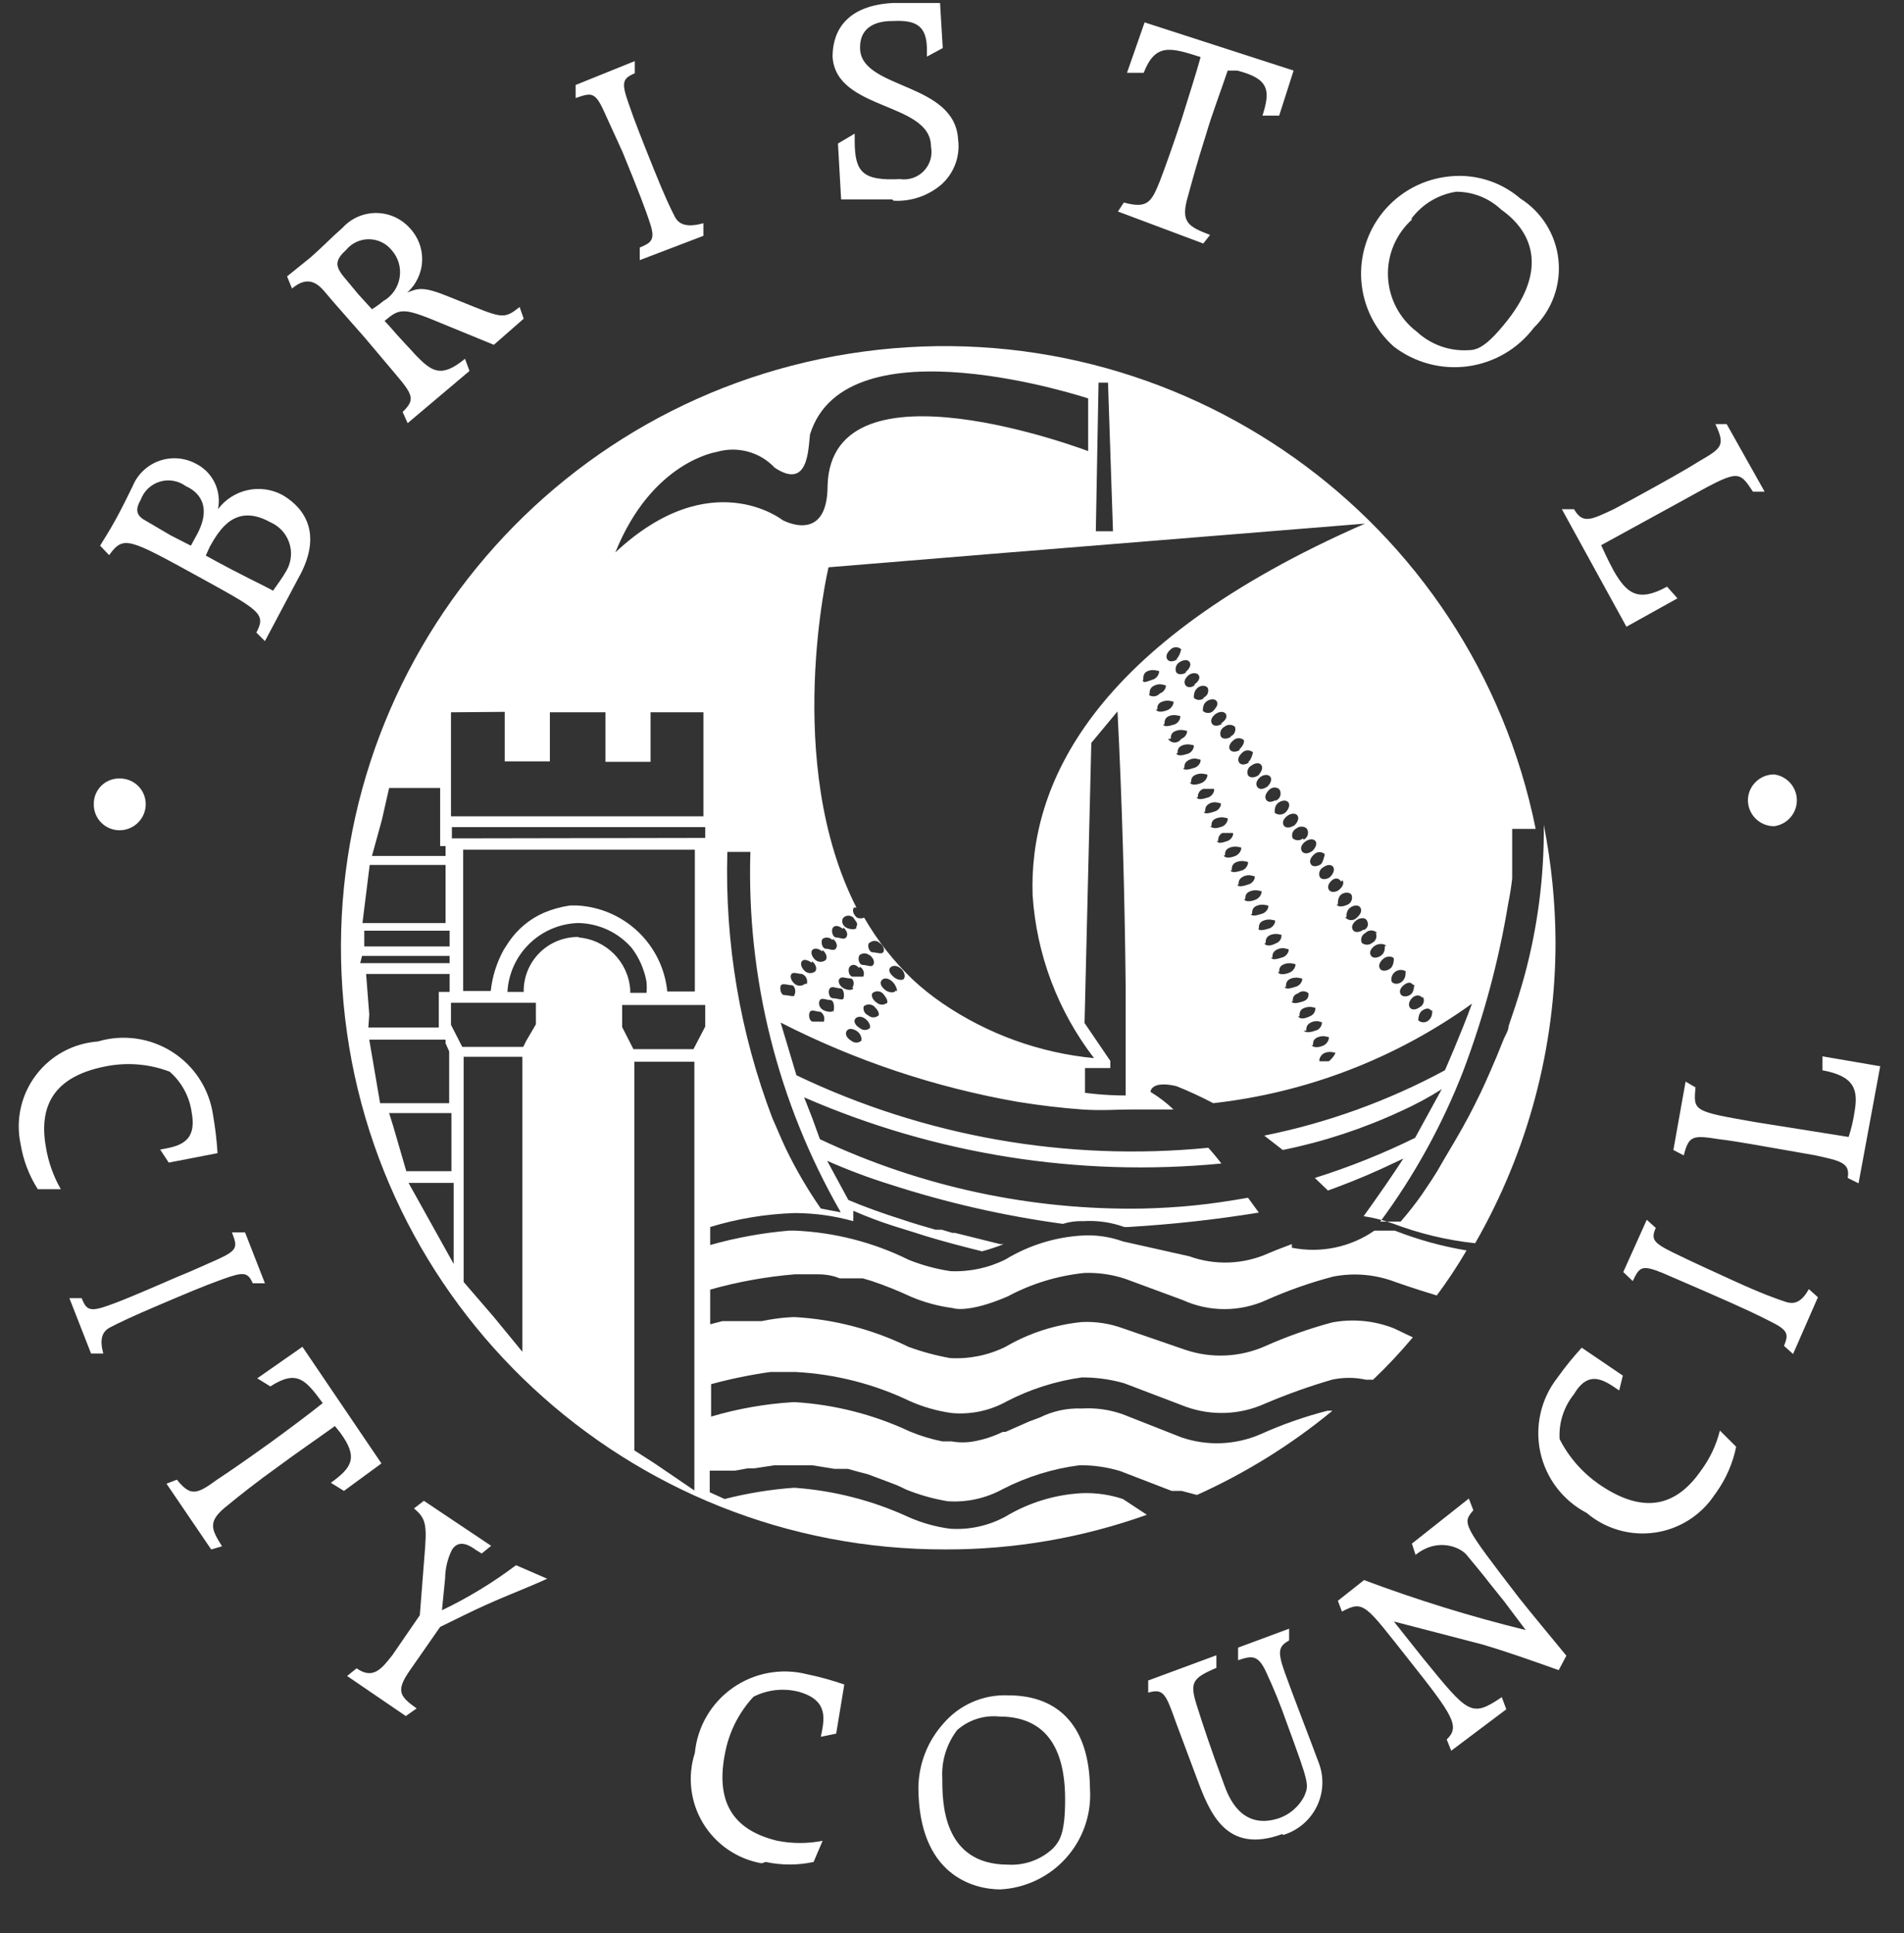
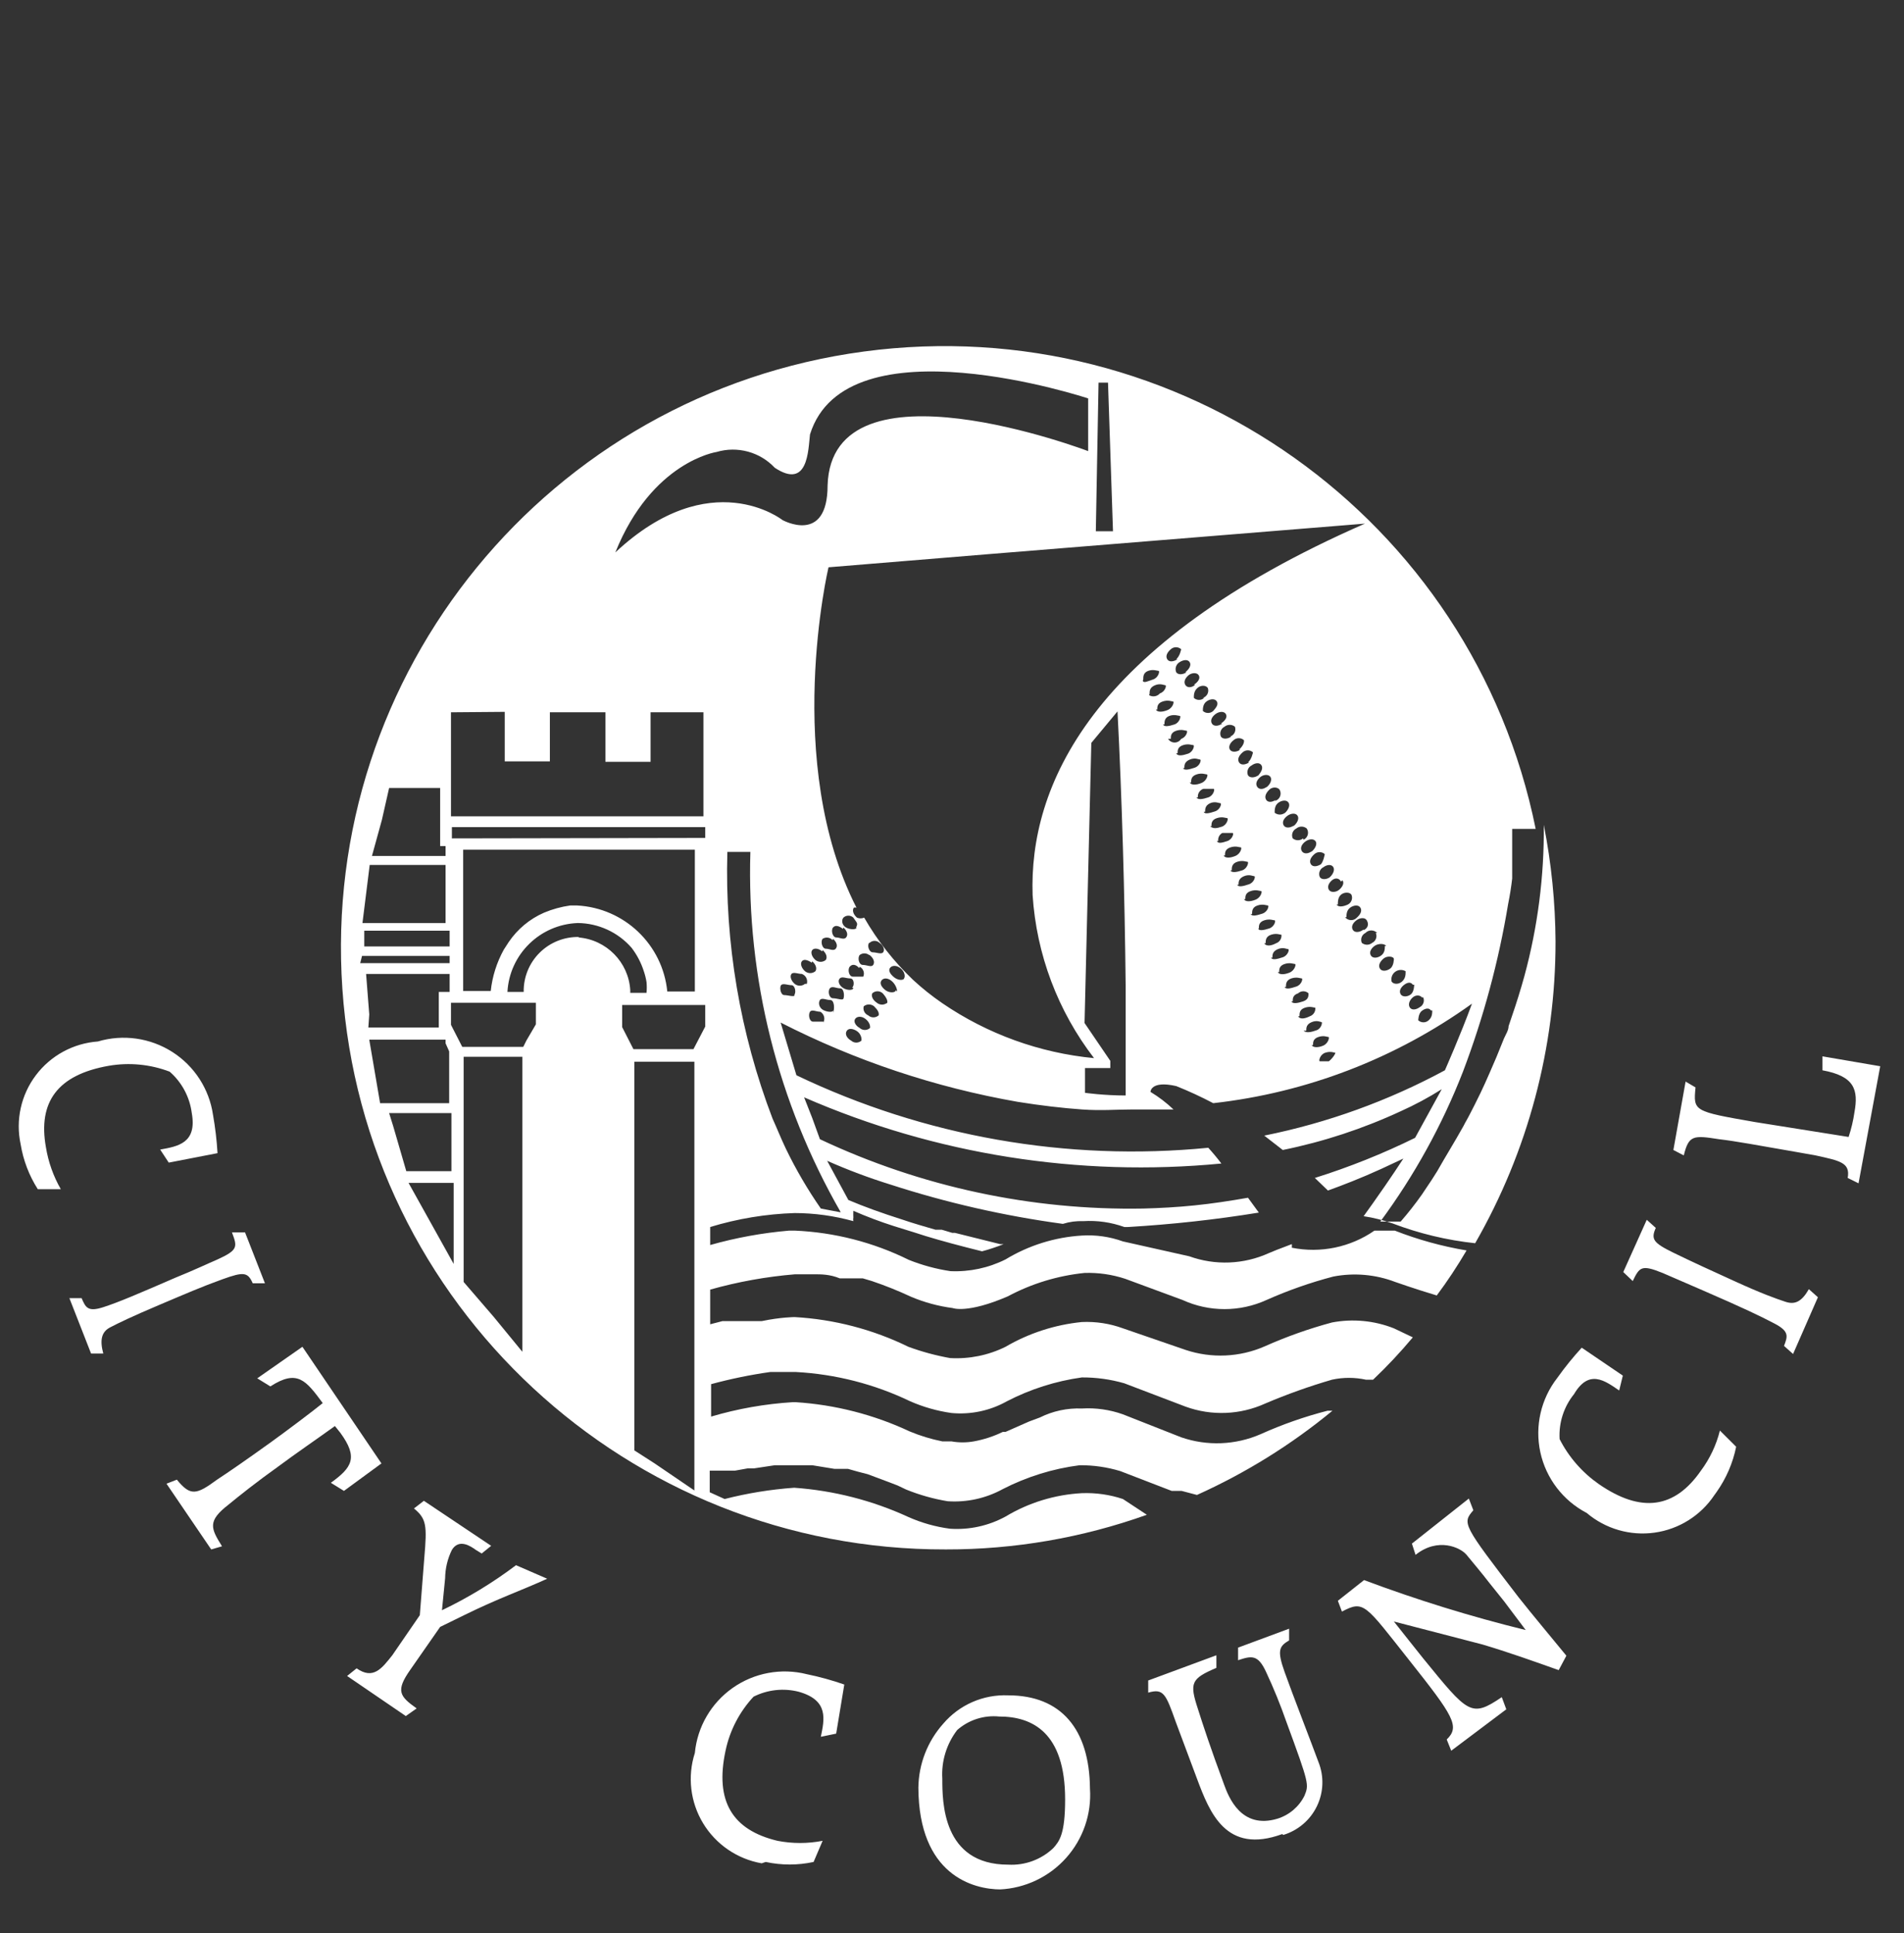
<svg xmlns="http://www.w3.org/2000/svg" width="65px" height="66px" viewBox="0 0 65 66" version="1.1">
  <rect x="0" y="0" width="65" height="66" fill="#333333" stroke="none" />
  <title>Group 6</title>
  <g id="Symbols" stroke="none" stroke-width="1" fill="none" fill-rule="evenodd">
    <g id="Group-6" transform="translate(0.57, 0)" fill="#FFFFFF">
      <polygon id="Path" fill-rule="nonzero" points="25.432 45.039 25.031 45.039 25.031 45.039 24.692 45.039 25.031 45.039 25.031 45.039" />
      <path d="M37.765,51.173 C37.313,51.022 36.838,50.955 36.362,50.973 C35.441,51.023 34.547,51.297 33.757,51.772 C33.177,52.088 32.52,52.232 31.861,52.187 C31.371,52.122 30.894,51.988 30.443,51.788 C29.214,51.222 27.892,50.883 26.542,50.788 C25.741,50.845 24.946,50.974 24.168,51.173 L23.659,50.942 L23.659,50.204 L23.767,50.204 L24.029,50.204 L24.029,50.204 L24.415,50.204 L24.523,50.204 L24.954,50.127 L25.17,50.127 L25.879,50.02 L26.265,50.02 L26.65,50.02 L26.989,50.02 L27.159,50.02 L27.914,50.143 L28.223,50.143 L28.377,50.143 L28.701,50.235 L29.055,50.327 L29.795,50.604 L30.073,50.711 L30.365,50.85 C30.822,51.035 31.298,51.169 31.784,51.249 C32.438,51.293 33.09,51.149 33.664,50.834 C34.484,50.413 35.371,50.137 36.285,50.02 C36.755,50.016 37.223,50.083 37.673,50.219 L39.43,50.896 L39.569,50.896 L39.769,50.896 L40.293,51.034 C41.956,50.285 43.512,49.319 44.918,48.159 L44.749,48.159 C43.967,48.36 43.203,48.628 42.467,48.959 C41.608,49.333 40.64,49.372 39.754,49.066 L37.765,48.282 C37.316,48.122 36.839,48.054 36.362,48.083 C35.866,48.063 35.373,48.169 34.929,48.39 L34.559,48.528 L33.757,48.882 L33.757,48.882 L33.664,48.882 C33.352,49.034 33.02,49.142 32.678,49.205 C32.423,49.251 32.162,49.251 31.907,49.205 L31.737,49.205 L31.599,49.205 C31.218,49.129 30.847,49.016 30.489,48.867 C29.263,48.292 27.94,47.953 26.588,47.867 L26.496,47.867 C25.55,47.925 24.614,48.09 23.706,48.359 L23.706,47.252 L23.706,47.252 C24.369,47.072 25.044,46.933 25.725,46.837 L26.018,46.837 L26.296,46.837 L26.604,46.837 C27.957,46.91 29.283,47.25 30.504,47.837 C30.951,48.033 31.423,48.167 31.907,48.236 C32.565,48.299 33.227,48.16 33.803,47.837 C34.604,47.422 35.469,47.147 36.362,47.022 C36.852,47.019 37.34,47.087 37.811,47.222 L39.908,48.021 C40.792,48.341 41.766,48.302 42.621,47.914 C43.365,47.597 44.127,47.325 44.903,47.099 C45.284,47.016 45.678,47.016 46.059,47.099 L46.306,47.099 C46.785,46.644 47.238,46.161 47.662,45.654 L47.015,45.346 C46.344,45.081 45.612,45.012 44.903,45.146 C44.117,45.357 43.349,45.63 42.606,45.961 C41.753,46.334 40.792,46.378 39.908,46.084 L37.765,45.346 C37.317,45.182 36.84,45.109 36.362,45.131 C35.443,45.223 34.554,45.511 33.757,45.977 C33.169,46.267 32.516,46.399 31.861,46.361 C31.378,46.274 30.903,46.146 30.443,45.977 C29.229,45.383 27.908,45.038 26.558,44.962 C26.558,44.962 26.095,44.962 25.432,45.1 L25.047,45.1 L25.047,45.1 L24.646,45.1 L24.538,45.1 L24.261,45.1 L24.091,45.1 L23.675,45.208 L23.675,45.208 L23.675,44.024 C24.622,43.757 25.592,43.582 26.573,43.501 L26.974,43.501 L27.236,43.501 C27.467,43.501 27.76,43.501 28.099,43.64 L28.408,43.64 L28.562,43.64 L28.885,43.64 L29.194,43.732 C29.651,43.886 30.098,44.066 30.535,44.27 C30.988,44.461 31.465,44.59 31.953,44.654 C31.953,44.654 32.447,44.854 33.834,44.255 C34.647,43.82 35.537,43.549 36.455,43.455 C36.925,43.44 37.395,43.508 37.842,43.655 L39.8,44.378 C40.71,44.794 41.757,44.794 42.668,44.378 C43.405,44.05 44.168,43.783 44.949,43.578 C45.657,43.442 46.388,43.506 47.061,43.763 C47.061,43.763 47.709,43.993 48.479,44.224 C48.839,43.742 49.178,43.23 49.497,42.687 C48.658,42.547 47.837,42.32 47.046,42.01 L47.046,42.01 L46.845,42.01 L46.614,42.01 L46.491,42.01 L46.352,42.01 L46.352,42.01 C45.531,42.58 44.512,42.791 43.531,42.594 C43.536,42.554 43.536,42.512 43.531,42.471 L43.531,42.471 L43.007,42.671 L42.745,42.779 C41.889,43.167 40.915,43.206 40.031,42.887 L37.765,42.379 C37.316,42.217 36.839,42.149 36.362,42.179 C35.44,42.235 34.546,42.515 33.757,42.994 C33.174,43.285 32.527,43.423 31.876,43.394 C31.39,43.321 30.914,43.192 30.458,43.01 C29.242,42.408 27.914,42.068 26.558,42.01 L26.373,42.01 C25.46,42.088 24.556,42.252 23.675,42.502 L23.675,41.887 C24.61,41.602 25.58,41.442 26.558,41.411 C27.235,41.412 27.909,41.505 28.562,41.687 L28.562,41.687 C28.554,41.647 28.554,41.605 28.562,41.564 C28.558,41.488 28.558,41.411 28.562,41.334 C29.015,41.532 29.478,41.706 29.949,41.857 L30.643,42.072 L31.028,42.195 C31.583,42.364 32.215,42.533 32.955,42.717 C33.207,42.65 33.454,42.567 33.695,42.471 L33.572,42.471 L32.03,42.087 L31.938,42.087 L31.583,41.98 L31.367,41.98 C30.998,41.872 30.612,41.764 30.211,41.626 C29.579,41.426 28.932,41.195 28.392,40.965 L27.668,39.627 C28.376,39.941 29.102,40.213 29.841,40.442 C31.755,41.062 33.721,41.509 35.715,41.78 C35.939,41.709 36.174,41.678 36.409,41.687 C36.885,41.657 37.363,41.725 37.811,41.887 L37.935,41.887 C39.432,41.8 40.925,41.636 42.405,41.395 L42.035,40.888 L42.035,40.888 C41.419,40.996 40.818,41.088 40.216,41.149 C39.615,41.211 39.029,41.242 38.459,41.257 C34.646,41.325 30.869,40.515 27.421,38.89 L27.159,38.167 L26.881,37.46 C31.359,39.411 36.262,40.189 41.126,39.72 L41.126,39.72 C40.987,39.535 40.833,39.351 40.679,39.182 C35.853,39.656 30.99,38.799 26.619,36.707 L26.08,34.908 C28.626,36.209 31.355,37.121 34.173,37.614 C34.929,37.737 35.715,37.829 36.378,37.875 C37.041,37.921 37.519,37.875 38.074,37.875 C38.628,37.875 39.029,37.875 39.492,37.875 C39.253,37.647 38.989,37.445 38.706,37.275 C38.706,37.275 38.706,36.876 39.584,37.076 C40.015,37.248 40.437,37.443 40.848,37.66 L40.848,37.66 C44.037,37.303 47.079,36.133 49.682,34.262 C49.281,35.354 48.757,36.537 48.757,36.537 C46.824,37.581 44.745,38.333 42.59,38.767 L43.222,39.258 L43.222,39.258 C44.611,38.976 45.961,38.532 47.246,37.936 C47.731,37.719 48.2,37.467 48.649,37.183 L47.739,38.843 C46.635,39.386 45.491,39.844 44.317,40.212 L44.317,40.212 L44.764,40.642 C45.273,40.458 45.874,40.227 46.583,39.904 L47.339,39.551 C47.339,39.551 46.892,40.242 46.29,41.088 L45.982,41.518 C46.318,41.569 46.648,41.652 46.969,41.764 C47.876,42.11 48.824,42.337 49.79,42.441 C51.591,39.305 52.537,35.754 52.534,32.141 C52.526,30.804 52.392,29.471 52.133,28.159 C52.15,29.903 51.927,31.641 51.47,33.324 L51.378,33.647 C51.239,34.124 51.085,34.585 50.931,35.031 C50.931,35.169 50.838,35.308 50.776,35.446 C50.715,35.584 50.607,35.876 50.514,36.092 C50.422,36.307 50.16,36.922 49.975,37.306 C49.79,37.69 49.744,37.767 49.636,37.983 C49.528,38.198 49.466,38.29 49.389,38.444 C49.081,38.997 48.772,39.489 48.495,39.981 L48.31,40.273 L47.971,40.78 C47.745,41.1 47.503,41.408 47.246,41.703 L46.876,41.703 L46.552,41.703 C47.715,40.128 48.664,38.407 49.374,36.584 C50.076,34.733 50.592,32.817 50.915,30.865 C50.977,30.557 51.023,30.265 51.054,29.989 L51.054,29.804 C51.054,29.65 51.054,29.512 51.054,29.389 L51.054,29.22 C51.054,28.636 51.054,28.297 51.054,28.297 L51.856,28.297 C49.711,17.689 39.68,10.56 28.924,12 C18.168,13.441 10.379,22.957 11.118,33.754 C11.856,44.551 20.87,52.924 31.722,52.894 C34.06,52.898 36.381,52.497 38.582,51.711 L37.765,51.173 Z M28.099,41.38 L27.452,41.257 C27.004,40.612 26.607,39.934 26.265,39.228 C26.095,38.874 25.956,38.521 25.802,38.182 C24.695,35.279 24.171,32.187 24.261,29.082 L25.047,29.082 C24.915,33.386 25.983,37.643 28.13,41.38 L28.099,41.38 Z M26.558,33.97 C26.558,34.047 26.326,33.97 26.203,33.97 C26.08,33.97 26.034,33.709 26.095,33.632 C26.157,33.555 26.326,33.632 26.45,33.632 C26.573,33.632 26.619,33.878 26.542,33.97 L26.558,33.97 Z M26.912,33.586 C26.809,33.671 26.66,33.671 26.558,33.586 C26.434,33.478 26.388,33.324 26.45,33.248 C26.511,33.171 26.681,33.248 26.804,33.248 C26.941,33.298 27.015,33.446 26.974,33.586 L26.912,33.586 Z M29.117,32.602 C29.255,32.71 29.302,32.848 29.24,32.94 C29.178,33.032 29.024,32.94 28.885,32.94 C28.747,32.94 28.701,32.694 28.778,32.602 C28.873,32.528 29.006,32.528 29.101,32.602 L29.117,32.602 Z M29.117,32.187 C29.212,32.097 29.361,32.097 29.456,32.187 C29.595,32.279 29.641,32.433 29.579,32.51 C29.518,32.587 29.348,32.51 29.225,32.51 C29.101,32.51 29.024,32.279 29.101,32.187 L29.117,32.187 Z M28.778,33.002 C28.902,33.064 28.957,33.212 28.901,33.34 C28.901,33.34 28.685,33.34 28.546,33.34 C28.408,33.34 28.361,33.094 28.438,33.002 C28.516,32.909 28.639,32.909 28.762,33.048 L28.778,33.002 Z M28.562,33.724 C28.562,33.816 28.346,33.816 28.207,33.724 C28.068,33.632 28.022,33.478 28.099,33.401 C28.176,33.324 28.315,33.401 28.454,33.401 C28.593,33.401 28.608,33.647 28.516,33.724 L28.562,33.724 Z M28.67,31.664 C28.67,31.741 28.454,31.741 28.315,31.664 C28.176,31.587 28.146,31.418 28.223,31.326 C28.318,31.236 28.467,31.236 28.562,31.326 C28.685,31.51 28.731,31.51 28.654,31.664 L28.67,31.664 Z M28.223,31.664 C28.346,31.772 28.392,31.91 28.315,32.002 C28.238,32.095 28.099,32.002 27.976,32.002 C27.853,32.002 27.791,31.756 27.868,31.664 C27.945,31.572 28.068,31.603 28.207,31.71 L28.223,31.664 Z M27.868,32.049 C27.991,32.156 28.038,32.294 27.961,32.387 C27.883,32.479 27.745,32.387 27.621,32.387 C27.498,32.387 27.436,32.141 27.513,32.049 C27.622,31.978 27.767,31.998 27.853,32.095 L27.868,32.049 Z M27.513,32.433 C27.637,32.54 27.683,32.679 27.621,32.771 C27.519,32.856 27.37,32.856 27.267,32.771 C27.143,32.663 27.097,32.51 27.159,32.433 C27.221,32.356 27.375,32.371 27.498,32.479 L27.513,32.433 Z M27.159,32.817 C27.282,32.925 27.328,33.063 27.267,33.155 C27.164,33.241 27.015,33.241 26.912,33.155 C26.789,33.048 26.743,32.894 26.804,32.817 C26.866,32.74 26.974,32.756 27.143,32.863 L27.159,32.817 Z M27.544,34.877 C27.544,34.877 27.328,34.877 27.19,34.877 C27.051,34.877 27.02,34.631 27.082,34.539 C27.143,34.447 27.298,34.539 27.436,34.539 C27.5,34.577 27.546,34.639 27.564,34.712 C27.581,34.784 27.568,34.86 27.529,34.923 L27.544,34.877 Z M27.883,34.477 C27.883,34.57 27.668,34.554 27.529,34.477 C27.39,34.401 27.359,34.231 27.421,34.139 C27.483,34.047 27.637,34.139 27.776,34.139 C27.914,34.139 27.93,34.431 27.868,34.585 L27.883,34.477 Z M28.223,34.078 C28.223,34.17 28.007,34.078 27.868,34.078 C27.729,34.078 27.683,33.832 27.76,33.74 C27.837,33.647 27.976,33.74 28.115,33.74 C28.253,33.74 28.269,34.047 28.207,34.124 L28.223,34.078 Z M28.839,35.523 C28.739,35.615 28.585,35.615 28.485,35.523 C28.346,35.446 28.269,35.308 28.331,35.2 C28.392,35.092 28.546,35.108 28.685,35.2 C28.824,35.292 28.87,35.477 28.824,35.569 L28.839,35.523 Z M29.132,35.092 C29.032,35.184 28.878,35.184 28.778,35.092 C28.639,35.016 28.562,34.877 28.623,34.785 C28.685,34.693 28.839,34.677 28.978,34.785 C29.117,34.893 29.163,35.046 29.117,35.139 L29.132,35.092 Z M29.425,34.662 C29.325,34.754 29.171,34.754 29.07,34.662 C28.949,34.612 28.883,34.481 28.916,34.354 C29.019,34.269 29.168,34.269 29.271,34.354 C29.394,34.477 29.471,34.585 29.41,34.708 L29.425,34.662 Z M29.718,34.231 C29.615,34.317 29.466,34.317 29.363,34.231 C29.225,34.139 29.163,34.001 29.209,33.909 C29.309,33.817 29.464,33.817 29.564,33.909 C29.687,34.047 29.764,34.185 29.703,34.278 L29.718,34.231 Z M30.011,33.801 C30.011,33.893 29.795,33.909 29.656,33.801 C29.518,33.693 29.456,33.57 29.518,33.478 C29.579,33.386 29.718,33.371 29.857,33.478 C29.995,33.586 30.057,33.755 30.057,33.847 L30.011,33.801 Z M30.304,33.371 C30.304,33.478 30.103,33.478 29.965,33.371 C29.826,33.263 29.749,33.14 29.81,33.048 C29.872,32.956 30.026,32.94 30.165,33.048 C30.304,33.155 30.35,33.324 30.288,33.417 L30.304,33.371 Z M37.889,37.398 C37.102,37.398 36.47,37.306 36.47,37.306 C36.47,37.306 36.47,36.461 36.47,36.461 L37.334,36.461 L37.334,36.215 L36.455,34.923 L36.686,25.361 L37.58,24.285 C37.734,27.283 37.827,30.588 37.858,33.617 C37.858,34.155 37.858,34.677 37.858,35.154 L37.858,37.429 L37.889,37.398 Z M38.459,23.194 C38.459,23.101 38.459,22.963 38.628,22.902 C38.798,22.84 38.937,22.902 38.983,22.902 C39.029,22.902 38.983,23.132 38.798,23.194 C38.613,23.255 38.474,23.332 38.443,23.24 L38.459,23.194 Z M38.675,23.686 C38.675,23.593 38.675,23.47 38.86,23.393 C39.045,23.317 39.168,23.393 39.214,23.393 C39.261,23.393 39.214,23.609 39.029,23.67 C38.937,23.777 38.781,23.803 38.659,23.732 L38.675,23.686 Z M44.841,29.942 C44.702,30.035 44.548,30.035 44.487,29.942 C44.431,29.815 44.485,29.666 44.61,29.604 C44.733,29.512 44.887,29.497 44.949,29.604 C45.011,29.712 44.918,29.881 44.795,29.973 L44.841,29.942 Z M45.257,30.05 C45.334,30.142 45.257,30.281 45.149,30.373 C45.042,30.465 44.857,30.48 44.795,30.373 C44.733,30.265 44.795,30.142 44.903,30.05 C45.011,29.958 45.149,29.973 45.211,30.096 L45.257,30.05 Z M44.533,29.497 C44.394,29.589 44.24,29.604 44.178,29.497 C44.117,29.389 44.178,29.266 44.302,29.158 C44.402,29.067 44.556,29.067 44.656,29.158 C44.656,29.158 44.61,29.45 44.487,29.543 L44.533,29.497 Z M44.225,29.051 C44.086,29.158 43.932,29.158 43.87,29.051 C43.808,28.943 43.87,28.82 43.993,28.728 C44.117,28.636 44.286,28.62 44.348,28.728 C44.41,28.836 44.302,29.005 44.178,29.097 L44.225,29.051 Z M43.916,28.62 C43.813,28.705 43.664,28.705 43.562,28.62 C43.506,28.493 43.56,28.344 43.685,28.282 C43.788,28.197 43.937,28.197 44.04,28.282 C44.083,28.346 44.096,28.425 44.075,28.499 C44.054,28.573 44.002,28.634 43.932,28.666 L43.916,28.62 Z M43.608,28.175 C43.485,28.267 43.315,28.282 43.253,28.175 C43.192,28.067 43.253,27.944 43.377,27.852 C43.5,27.759 43.67,27.744 43.731,27.852 C43.793,27.959 43.7,28.128 43.562,28.221 L43.608,28.175 Z M43.3,27.744 C43.197,27.829 43.048,27.829 42.945,27.744 C42.945,27.652 42.945,27.498 43.068,27.406 C43.192,27.314 43.361,27.298 43.423,27.406 C43.485,27.513 43.392,27.683 43.253,27.79 L43.3,27.744 Z M42.991,27.298 C42.868,27.39 42.714,27.406 42.652,27.298 C42.59,27.191 42.652,27.068 42.76,26.96 C42.868,26.852 43.053,26.868 43.115,26.96 C43.156,27.032 43.16,27.119 43.127,27.195 C43.093,27.271 43.026,27.326 42.945,27.344 L42.991,27.298 Z M42.683,26.852 C42.56,26.96 42.405,26.96 42.344,26.852 C42.282,26.745 42.344,26.622 42.452,26.53 C42.56,26.437 42.745,26.422 42.806,26.53 C42.868,26.637 42.775,26.806 42.637,26.899 L42.683,26.852 Z M42.39,26.468 C42.251,26.56 42.097,26.56 42.035,26.468 C41.98,26.341 42.034,26.192 42.159,26.13 C42.282,26.038 42.436,26.022 42.498,26.13 C42.56,26.238 42.467,26.376 42.39,26.468 Z M42.082,26.022 C41.943,26.115 41.789,26.13 41.727,26.022 C41.665,25.915 41.727,25.792 41.85,25.684 C41.951,25.592 42.105,25.592 42.205,25.684 C42.205,25.684 42.159,25.93 42.035,26.022 L42.082,26.022 Z M41.773,25.592 C41.635,25.684 41.48,25.684 41.419,25.592 C41.357,25.5 41.419,25.361 41.542,25.269 C41.642,25.177 41.796,25.177 41.897,25.269 C41.912,25.361 41.85,25.484 41.727,25.592 L41.773,25.592 Z M41.465,25.146 C41.326,25.238 41.172,25.238 41.11,25.146 C41.055,25.019 41.109,24.87 41.234,24.808 C41.337,24.723 41.486,24.723 41.588,24.808 C41.613,24.875 41.608,24.949 41.576,25.013 C41.544,25.077 41.487,25.125 41.419,25.146 L41.465,25.146 Z M41.157,24.7 C41.033,24.792 40.864,24.808 40.802,24.7 C40.74,24.593 40.802,24.47 40.925,24.377 C41.049,24.285 41.218,24.27 41.28,24.377 C41.342,24.485 41.249,24.608 41.11,24.7 L41.157,24.7 Z M40.848,24.27 C40.748,24.362 40.594,24.362 40.494,24.27 C40.494,24.193 40.494,24.039 40.617,23.947 C40.74,23.855 40.91,23.839 40.972,23.947 C41.033,24.055 40.941,24.162 40.848,24.27 L40.848,24.27 Z M40.54,23.824 C40.44,23.916 40.286,23.916 40.186,23.824 C40.186,23.732 40.186,23.593 40.309,23.486 C40.432,23.378 40.602,23.393 40.663,23.486 C40.688,23.553 40.683,23.627 40.651,23.691 C40.619,23.755 40.562,23.803 40.494,23.824 L40.54,23.824 Z M40.232,23.378 C40.108,23.486 39.954,23.486 39.893,23.378 C39.831,23.271 39.893,23.148 40.001,23.055 C40.108,22.963 40.293,22.948 40.355,23.055 C40.417,23.163 40.324,23.286 40.186,23.378 L40.232,23.378 Z M39.939,22.948 C39.8,23.04 39.646,23.04 39.584,22.948 C39.533,22.824 39.579,22.681 39.692,22.609 C39.831,22.517 39.985,22.502 40.047,22.609 C40.108,22.717 40.016,22.855 39.893,22.948 L39.939,22.948 Z M39.631,22.502 C39.492,22.594 39.338,22.609 39.276,22.502 C39.214,22.394 39.276,22.271 39.399,22.164 C39.5,22.072 39.654,22.072 39.754,22.164 C39.754,22.164 39.708,22.41 39.584,22.502 L39.631,22.502 Z M38.937,24.224 C38.937,24.131 38.937,24.008 39.122,23.947 C39.307,23.885 39.43,23.947 39.476,23.947 C39.523,23.947 39.476,24.162 39.291,24.239 C39.106,24.316 38.937,24.316 38.891,24.224 L38.937,24.224 Z M39.183,24.731 C39.183,24.639 39.183,24.5 39.353,24.439 C39.523,24.377 39.661,24.439 39.708,24.439 C39.754,24.439 39.708,24.669 39.523,24.731 C39.338,24.792 39.168,24.823 39.137,24.731 L39.183,24.731 Z M39.399,25.223 C39.399,25.131 39.399,25.008 39.584,24.946 C39.769,24.885 39.893,24.946 39.939,24.946 C39.985,24.946 39.939,25.161 39.754,25.223 C39.706,25.3 39.622,25.348 39.53,25.348 C39.439,25.348 39.354,25.3 39.307,25.223 L39.399,25.223 Z M39.631,25.715 C39.631,25.623 39.631,25.5 39.816,25.438 C40.001,25.377 40.124,25.438 40.17,25.438 C40.216,25.438 40.17,25.669 39.985,25.73 C39.8,25.792 39.631,25.822 39.584,25.715 L39.631,25.715 Z M39.862,26.222 C39.862,26.13 39.862,26.007 40.047,25.93 C40.232,25.853 40.355,25.93 40.401,25.93 C40.448,25.93 40.401,26.145 40.216,26.207 C40.031,26.268 39.862,26.314 39.816,26.222 L39.862,26.222 Z M40.093,26.714 C40.093,26.622 40.093,26.499 40.278,26.437 C40.463,26.376 40.586,26.437 40.633,26.437 C40.679,26.437 40.633,26.653 40.448,26.729 C40.263,26.806 40.093,26.806 40.047,26.714 L40.093,26.714 Z M40.324,27.221 C40.31,27.093 40.387,26.972 40.509,26.929 C40.663,26.929 40.818,26.929 40.864,26.929 C40.91,26.929 40.864,27.16 40.679,27.221 C40.494,27.283 40.324,27.314 40.278,27.221 L40.324,27.221 Z M40.571,27.713 C40.571,27.621 40.571,27.498 40.74,27.421 C40.91,27.344 41.049,27.421 41.095,27.421 C41.141,27.421 41.095,27.636 40.91,27.698 C40.725,27.759 40.555,27.806 40.525,27.713 L40.571,27.713 Z M40.787,28.205 C40.787,28.113 40.787,27.99 40.972,27.929 C41.157,27.867 41.28,27.929 41.326,27.929 C41.373,27.929 41.326,28.159 41.141,28.221 C40.956,28.282 40.848,28.297 40.74,28.205 L40.787,28.205 Z M41.018,28.713 C41.003,28.601 41.058,28.491 41.157,28.436 C41.311,28.436 41.465,28.436 41.511,28.436 C41.558,28.436 41.511,28.651 41.326,28.713 C41.141,28.774 41.018,28.805 40.972,28.713 L41.018,28.713 Z M41.249,29.205 C41.249,29.112 41.249,28.989 41.434,28.928 C41.619,28.866 41.743,28.928 41.789,28.928 C41.835,28.928 41.789,29.143 41.604,29.22 C41.419,29.297 41.249,29.297 41.203,29.205 L41.249,29.205 Z M41.48,29.712 C41.48,29.62 41.48,29.481 41.665,29.42 C41.85,29.358 41.974,29.42 42.02,29.42 C42.066,29.42 42.02,29.65 41.835,29.712 C41.65,29.773 41.48,29.804 41.434,29.712 L41.48,29.712 Z M41.712,30.204 C41.712,30.112 41.712,29.989 41.897,29.912 C42.082,29.835 42.205,29.912 42.251,29.912 C42.298,29.912 42.251,30.127 42.066,30.188 C41.881,30.25 41.712,30.296 41.665,30.204 L41.712,30.204 Z M41.943,30.696 C41.943,30.603 41.943,30.48 42.128,30.419 C42.313,30.357 42.436,30.419 42.483,30.419 C42.529,30.419 42.483,30.634 42.298,30.711 C42.113,30.788 41.943,30.788 41.897,30.696 L41.943,30.696 Z M42.174,31.203 C42.174,31.111 42.174,30.972 42.359,30.911 C42.544,30.849 42.668,30.911 42.714,30.911 C42.76,30.911 42.714,31.126 42.529,31.188 C42.344,31.249 42.174,31.295 42.128,31.203 L42.174,31.203 Z M42.405,31.695 C42.405,31.603 42.405,31.48 42.59,31.418 C42.775,31.357 42.899,31.418 42.945,31.418 C42.991,31.418 42.945,31.633 42.76,31.695 C42.575,31.756 42.39,31.787 42.39,31.695 L42.405,31.695 Z M42.637,32.202 C42.637,32.11 42.637,31.972 42.822,31.91 C43.007,31.849 43.13,31.91 43.176,31.91 C43.191,32.039 43.114,32.16 42.991,32.202 C42.791,32.31 42.637,32.294 42.59,32.202 L42.637,32.202 Z M42.868,32.694 C42.868,32.602 42.868,32.479 43.053,32.402 C43.238,32.325 43.361,32.402 43.407,32.402 C43.454,32.402 43.407,32.617 43.222,32.679 C43.037,32.74 42.868,32.786 42.822,32.694 L42.868,32.694 Z M43.099,33.186 C43.099,33.094 43.099,32.971 43.284,32.909 C43.469,32.848 43.592,32.909 43.639,32.909 C43.685,32.909 43.639,33.125 43.454,33.202 C43.269,33.278 43.099,33.278 43.053,33.186 L43.099,33.186 Z M43.33,33.693 C43.33,33.601 43.33,33.463 43.515,33.401 C43.7,33.34 43.824,33.401 43.87,33.401 C43.916,33.401 43.87,33.617 43.685,33.678 C43.5,33.74 43.33,33.786 43.284,33.693 L43.33,33.693 Z M43.562,34.185 C43.562,34.093 43.562,33.97 43.747,33.909 C43.847,33.817 44.001,33.817 44.101,33.909 C44.101,34.001 44.101,34.124 43.916,34.185 C43.731,34.247 43.562,34.278 43.515,34.185 L43.562,34.185 Z M43.793,34.693 C43.793,34.585 43.793,34.462 43.978,34.401 C44.163,34.339 44.286,34.401 44.332,34.401 C44.347,34.529 44.27,34.65 44.147,34.693 C43.932,34.8 43.793,34.785 43.747,34.693 L43.793,34.693 Z M44.024,35.185 C44.024,35.092 44.024,34.969 44.209,34.893 C44.394,34.816 44.517,34.893 44.548,34.893 C44.579,34.893 44.548,35.108 44.379,35.169 C44.209,35.231 44.024,35.277 43.932,35.185 L44.024,35.185 Z M44.255,35.677 C44.255,35.584 44.255,35.461 44.44,35.4 C44.625,35.338 44.733,35.4 44.78,35.4 C44.826,35.4 44.78,35.615 44.61,35.692 C44.44,35.769 44.255,35.769 44.209,35.677 L44.255,35.677 Z M44.841,36.23 C44.687,36.23 44.533,36.23 44.487,36.23 C44.44,36.23 44.487,35.999 44.672,35.938 C44.857,35.876 44.98,35.938 45.011,35.938 C45.042,35.938 44.934,36.122 44.795,36.23 L44.841,36.23 Z M45.103,30.88 C45.103,30.788 45.103,30.634 45.211,30.542 C45.319,30.45 45.504,30.45 45.566,30.542 C45.621,30.669 45.567,30.818 45.442,30.88 C45.273,30.957 45.119,30.972 45.057,30.88 L45.103,30.88 Z M45.396,31.311 C45.396,31.234 45.396,31.08 45.519,30.988 C45.643,30.896 45.812,30.88 45.874,30.988 C45.936,31.095 45.874,31.218 45.751,31.326 C45.699,31.383 45.624,31.414 45.547,31.411 C45.469,31.408 45.397,31.372 45.35,31.311 L45.396,31.311 Z M48.325,34.493 C48.325,34.585 48.325,34.723 48.202,34.831 C48.102,34.923 47.948,34.923 47.847,34.831 C47.847,34.831 47.847,34.6 47.971,34.508 C48.094,34.416 48.217,34.401 48.279,34.493 L48.325,34.493 Z M48.017,34.047 C48.073,34.175 48.018,34.323 47.894,34.385 C47.77,34.477 47.616,34.493 47.554,34.385 C47.493,34.278 47.554,34.139 47.662,34.047 C47.77,33.955 47.909,33.97 47.971,34.047 L48.017,34.047 Z M47.709,33.617 C47.709,33.617 47.709,33.847 47.601,33.939 C47.493,34.032 47.308,34.047 47.246,33.939 C47.184,33.832 47.246,33.709 47.369,33.617 C47.493,33.524 47.601,33.524 47.662,33.617 L47.709,33.617 Z M47.416,33.171 C47.416,33.263 47.416,33.401 47.292,33.509 C47.169,33.617 46.999,33.601 46.938,33.509 C46.908,33.383 46.956,33.252 47.06,33.175 C47.164,33.098 47.304,33.09 47.416,33.155 L47.416,33.171 Z M47.015,32.74 C47.015,32.74 47.015,32.971 46.892,33.063 C46.768,33.155 46.599,33.171 46.537,33.063 C46.475,32.956 46.537,32.833 46.66,32.725 C46.784,32.617 47.015,32.648 47.015,32.74 Z M46.707,32.294 C46.707,32.387 46.707,32.525 46.583,32.617 C46.46,32.71 46.29,32.725 46.229,32.617 C46.167,32.51 46.229,32.387 46.352,32.294 C46.475,32.202 46.691,32.202 46.753,32.294 L46.707,32.294 Z M46.398,31.849 C46.454,31.976 46.4,32.125 46.275,32.187 C46.172,32.272 46.023,32.272 45.92,32.187 C45.865,32.059 45.919,31.911 46.044,31.849 C46.096,31.794 46.168,31.763 46.244,31.763 C46.32,31.763 46.392,31.794 46.444,31.849 L46.398,31.849 Z M45.967,31.741 C45.843,31.833 45.674,31.849 45.612,31.741 C45.55,31.633 45.612,31.51 45.735,31.418 C45.859,31.326 46.028,31.311 46.09,31.418 C46.152,31.526 46.152,31.649 46.013,31.741 L45.967,31.741 Z M34.682,30.557 C34.813,32.579 35.542,34.515 36.779,36.122 C34.921,35.945 33.138,35.299 31.599,34.247 C31.246,34.005 30.911,33.738 30.597,33.447 C29.943,32.823 29.382,32.109 28.932,31.326 C28.853,31.36 28.764,31.36 28.685,31.326 C28.562,31.218 28.516,31.08 28.577,30.988 C28.607,30.977 28.64,30.977 28.67,30.988 C26.141,26.022 27.714,19.366 27.714,19.366 L33.325,18.905 L46.028,17.875 C36.578,22.01 34.559,26.899 34.682,30.557 Z M36.933,13.063 L37.256,13.063 L37.426,18.136 L36.84,18.136 L36.933,13.063 Z M23.891,15.43 C24.602,15.219 25.372,15.427 25.879,15.968 C27.02,16.722 27.02,15.369 27.082,14.831 C28.315,10.864 36.578,13.601 36.578,13.601 L36.578,15.4 C36.578,15.4 27.822,12.064 27.683,16.568 C27.683,18.612 26.141,17.752 26.141,17.752 C26.141,17.752 23.69,15.815 20.437,18.858 C21.686,15.753 23.891,15.43 23.891,15.43 Z M12.467,27.99 L12.714,26.899 L14.456,26.899 L14.456,28.882 L14.641,28.882 L14.641,29.22 L12.128,29.22 L12.467,27.99 Z M12.051,29.527 L14.641,29.527 L14.641,31.51 L11.804,31.51 L12.051,29.527 Z M14.78,31.772 L14.78,32.31 L11.866,32.31 L11.866,31.772 L14.78,31.772 Z M11.789,32.633 L14.78,32.633 L14.78,32.879 L11.727,32.879 L11.789,32.633 Z M12.036,34.631 L11.928,33.248 L14.78,33.248 L14.78,33.863 L14.41,33.863 L14.41,34.831 L14.41,34.954 L14.41,35.077 L12.005,35.077 L12.036,34.631 Z M12.036,35.492 L14.641,35.492 L14.641,35.615 L14.764,35.892 L14.764,37.66 L12.406,37.66 L12.036,35.492 Z M12.853,38.444 L12.714,37.998 L14.841,37.998 L14.841,39.981 L13.3,39.981 L12.853,38.444 Z M13.377,40.381 L14.918,40.381 L14.918,43.148 L13.377,40.381 Z M16.661,24.301 L16.661,25.992 L18.202,25.992 L18.202,24.316 L20.098,24.316 L20.098,26.007 L21.64,26.007 L21.64,24.316 L23.444,24.316 L23.444,27.867 L14.826,27.867 L14.826,24.316 L16.661,24.301 Z M14.857,28.62 L14.857,28.236 L23.505,28.236 L23.505,28.605 L14.857,28.62 Z M23.151,33.847 L22.21,33.847 C22.052,32.243 20.742,30.994 19.127,30.911 L18.896,30.911 L18.896,30.911 C18.588,30.954 18.288,31.037 18.002,31.157 C17.514,31.37 17.098,31.717 16.799,32.156 L16.63,32.417 C16.388,32.855 16.236,33.335 16.183,33.832 L15.242,33.832 L15.242,29.005 L23.151,29.005 L23.151,33.847 Z M16.291,44.962 L15.258,43.763 L15.258,36.076 L17.262,36.076 L17.262,46.146 L16.291,44.962 Z M17.4,35.523 L17.293,35.738 L15.211,35.738 L14.826,34.985 L14.826,34.231 L17.724,34.231 L17.724,34.969 L17.4,35.523 Z M19.204,31.987 C18.7,31.974 18.213,32.167 17.855,32.521 C17.497,32.875 17.299,33.36 17.308,33.863 L16.753,33.863 C16.824,32.576 17.867,31.556 19.158,31.51 C19.862,31.518 20.53,31.826 20.992,32.356 C20.992,32.356 20.992,32.356 20.992,32.356 C21.176,32.597 21.317,32.867 21.409,33.155 C21.45,33.275 21.481,33.399 21.501,33.524 C21.513,33.647 21.513,33.771 21.501,33.893 L20.946,33.893 C20.946,33.893 20.946,33.893 20.946,33.801 C20.888,32.845 20.131,32.077 19.173,32.002 L19.204,31.987 Z M21.779,49.958 L21.085,49.512 L21.085,49.512 L21.085,36.245 L23.135,36.245 L23.135,50.881 L21.779,49.958 Z M23.104,35.815 L21.054,35.815 L20.669,35.062 L20.669,34.308 L23.505,34.308 L23.505,35.046 L23.104,35.815 Z" id="Shape" fill-rule="nonzero" />
      <g id="g656" transform="translate(2.308, 0)">
-         <path d="M50.442,17.383 L50.858,17.383 C51.151,17.905 51.459,17.736 52.214,17.383 L52.846,17.044 C53.941,16.445 54.681,16.03 55.143,15.738 C55.914,15.292 56.022,15.2 55.683,14.477 L56.068,14.477 L57.363,16.783 L56.963,16.783 C56.469,16.03 56.469,16.03 54.588,17.075 L51.783,18.612 C51.921,18.905 51.983,19.058 52.214,19.489 C52.646,20.242 53.031,20.58 54.033,20.027 L54.388,20.426 L52.646,21.395 L50.442,17.383 Z M45.339,7.482 C44.782,7.978 44.476,8.696 44.506,9.44 C44.536,10.184 44.898,10.876 45.493,11.326 C45.96,11.758 46.582,11.986 47.22,11.956 C47.543,11.956 47.852,11.864 48.592,10.926 C50.01,9.112 49.362,7.851 48.376,7.16 C47.96,6.765 47.408,6.545 46.834,6.545 C46.216,6.641 45.661,6.978 45.293,7.482 M44.707,11.833 C43.732,10.967 43.352,9.614 43.733,8.369 C44.114,7.124 45.186,6.214 46.48,6.037 C47.395,5.904 48.323,6.173 49.023,6.775 C49.755,7.238 50.235,8.01 50.325,8.87 C50.415,9.73 50.106,10.583 49.486,11.187 C48.941,11.909 48.129,12.384 47.231,12.505 C46.334,12.626 45.425,12.384 44.707,11.833 M35.287,7.221 L35.488,6.914 C36.29,7.129 36.428,6.914 36.721,6.176 C36.891,5.73 37.137,5.053 37.461,4.07 C37.662,3.424 38.001,2.363 38.109,1.948 C37.091,1.625 36.567,1.456 36.166,2.486 L35.596,2.486 L36.197,0.764 L41.284,2.409 L40.791,3.947 L40.221,3.947 C40.498,3.086 40.452,2.686 39.357,2.409 L39.034,2.409 C38.818,3.055 38.479,3.947 38.294,4.592 C37.985,5.561 37.8,6.253 37.677,6.698 C37.415,7.59 37.677,7.728 38.432,8.02 L38.201,8.313 L35.287,7.221 Z M27.579,6.806 C27.148,6.806 26.038,6.806 25.837,6.806 L25.729,4.9 L26.3,4.562 C26.3,4.562 26.3,4.731 26.3,4.807 C26.3,5.884 26.577,6.176 27.842,6.114 C28.144,6.16 28.45,6.056 28.661,5.836 C28.873,5.616 28.964,5.307 28.905,5.007 C28.905,3.47 25.652,3.793 25.545,1.933 C25.545,1.287 25.807,0.211 27.579,0.103 L29.214,0.103 L29.306,1.641 L28.766,1.933 L28.766,1.702 C28.766,0.903 28.427,0.672 27.595,0.718 C27.379,0.718 26.439,0.718 26.485,1.687 C26.562,3.055 29.722,2.809 29.83,4.761 C29.907,5.336 29.693,5.912 29.26,6.299 C28.807,6.687 28.222,6.885 27.626,6.852 M18.962,8.881 L18.962,8.451 C19.316,8.297 19.501,8.22 19.332,7.682 C19.162,7.144 18.916,6.514 18.376,5.192 L17.759,3.839 C17.436,3.116 17.312,3.163 16.773,3.347 L16.773,2.901 L18.792,2.086 L18.792,2.502 C18.361,2.686 18.33,2.824 18.592,3.562 C18.761,4.07 19.054,4.807 19.424,5.73 C19.794,6.652 20.01,7.113 20.164,7.406 C20.318,7.698 20.627,7.759 21.135,7.621 L21.135,8.051 L18.962,8.881 Z M9.82,10.557 C9.955,10.474 10.083,10.381 10.205,10.28 C10.506,10.109 10.712,9.811 10.766,9.47 C10.82,9.13 10.716,8.783 10.483,8.528 C10.293,8.299 10.01,8.167 9.712,8.167 C9.414,8.167 9.132,8.299 8.941,8.528 C8.571,8.866 8.556,9.066 8.833,9.419 L9.358,10.05 L9.82,10.557 Z M11.038,14.446 L10.868,14.062 C11.3,13.647 11.223,13.478 10.637,12.786 L9.573,11.525 C8.957,10.818 8.51,10.326 8.232,9.988 C7.955,9.65 7.616,9.404 7.091,9.85 L6.922,9.435 L7.723,8.789 C8.093,8.466 8.448,8.097 8.818,7.774 C9.11,7.454 9.524,7.271 9.959,7.271 C10.393,7.271 10.807,7.454 11.1,7.774 C11.391,8.075 11.548,8.48 11.533,8.898 C11.519,9.315 11.334,9.709 11.023,9.988 C11.377,9.85 11.547,9.758 12.441,10.127 L13.32,10.48 C14.275,10.864 14.383,10.864 14.861,10.48 L15,10.88 L13.982,11.771 L12.333,11.095 C10.899,10.496 10.791,10.496 10.252,10.957 L10.437,11.157 C10.791,11.572 11.1,11.879 11.315,12.125 C11.855,12.678 12.179,12.924 12.996,12.248 L13.15,12.663 L11.038,14.446 Z M3.638,18.628 L3.823,18.29 C4.424,17.214 3.823,16.752 3.469,16.599 C3.214,16.409 2.885,16.351 2.581,16.442 C2.278,16.533 2.035,16.762 1.927,17.06 C1.757,17.352 1.757,17.552 2.004,17.721 L2.944,18.274 L3.638,18.628 Z M6.444,20.165 C6.583,19.965 6.768,19.719 6.906,19.473 C7.069,19.185 7.102,18.841 6.996,18.528 C6.89,18.214 6.656,17.96 6.351,17.828 C5.134,17.152 4.594,18.121 4.286,18.659 L4.147,18.966 C5.365,19.642 6.059,19.95 6.444,20.165 M6.166,21.887 L5.874,21.595 C6.213,20.949 5.997,20.842 3.931,19.704 C1.495,18.367 1.341,18.274 0.848,18.951 L0.54,18.628 C0.647,18.443 0.817,18.197 1.079,17.721 C1.341,17.244 1.526,16.845 1.65,16.599 C1.818,16.19 2.154,15.872 2.573,15.728 C2.992,15.584 3.453,15.627 3.839,15.845 C4.396,16.14 4.691,16.767 4.563,17.383 C5.072,16.704 6.001,16.495 6.752,16.891 C7.261,17.183 8.294,18.013 7.292,19.765" id="path658" />
-       </g>
+         </g>
      <g id="g660" transform="translate(0, 35.358)">
        <path d="M62.878,5.038 L62.508,4.854 C62.601,4.331 62.246,4.269 61.413,4.085 L60.72,3.962 C59.486,3.747 58.654,3.593 58.114,3.532 C57.236,3.393 57.082,3.393 56.912,4.085 L56.557,3.9 L56.974,1.564 L57.313,1.764 C57.236,2.578 57.236,2.578 59.348,2.947 L62.539,3.455 C62.63,3.179 62.698,2.896 62.739,2.609 C62.878,1.84 62.739,1.379 61.645,1.179 L61.645,0.703 L63.618,1.041 L62.878,5.038 Z M60.643,10.864 L60.334,10.588 C60.458,10.265 60.519,10.096 60.026,9.834 C59.533,9.573 58.916,9.281 57.606,8.712 L56.187,8.097 C55.463,7.805 55.401,7.897 55.17,8.374 L54.846,8.067 L55.648,6.283 L55.956,6.56 C55.787,6.944 55.864,7.067 56.557,7.406 C57.251,7.744 57.76,7.974 58.669,8.389 C59.579,8.804 60.057,8.974 60.381,9.081 C60.704,9.189 60.936,9.081 61.182,8.651 L61.491,8.927 L60.643,10.864 Z M57.96,15.676 C57.495,16.376 56.752,16.845 55.918,16.962 C55.084,17.08 54.239,16.835 53.598,16.291 C52.788,15.868 52.209,15.109 52.015,14.219 C51.822,13.328 52.034,12.398 52.595,11.679 C52.851,11.319 53.129,10.975 53.428,10.649 L54.831,11.602 L54.707,12.11 C54.214,11.771 53.675,11.372 53.166,12.233 C52.816,12.666 52.64,13.214 52.673,13.77 C52.986,14.384 53.447,14.912 54.014,15.307 C55.463,16.307 56.604,16.137 57.498,14.846 C57.802,14.437 58.022,13.972 58.145,13.478 L58.7,14.031 C58.588,14.584 58.362,15.107 58.037,15.569 M48.973,24.408 L48.819,24.024 C49.281,23.578 49.05,23.224 47.539,21.318 C46.028,19.412 45.997,19.258 45.242,19.658 L45.103,19.289 L45.997,18.582 C47.802,19.259 49.644,19.829 51.516,20.288 L50.776,19.304 L50.283,18.689 C49.975,18.29 49.697,17.967 49.497,17.721 C49.296,17.475 48.526,17.106 47.755,17.721 L47.631,17.337 L49.574,15.799 L49.728,16.199 C49.343,16.645 49.358,16.675 51.27,19.166 C51.794,19.827 52.364,20.503 52.904,21.164 L52.642,21.656 C51.778,21.349 50.915,21.041 50.036,20.78 L47.015,19.996 L47.539,20.657 L48.017,21.257 C49.559,23.148 49.651,23.286 50.699,22.579 L50.853,22.994 L48.973,24.408 Z M43.207,27.252 C41.28,27.959 40.725,26.514 40.293,25.361 L39.569,23.424 C39.23,22.471 39.153,22.271 38.628,22.425 L38.628,22.01 L40.956,21.149 L40.956,21.579 C40.093,21.948 40.031,22.087 40.324,22.978 C40.494,23.516 40.756,24.316 41.218,25.561 C41.373,25.992 41.804,27.098 43.037,26.729 C43.44,26.605 43.775,26.322 43.962,25.945 C44.117,25.561 44.132,25.561 43.346,23.424 C43.144,22.844 42.912,22.274 42.652,21.718 C42.375,21.118 42.159,21.164 41.696,21.318 L41.696,20.888 L43.438,20.242 L43.438,20.642 C43.099,20.842 43.022,20.98 43.284,21.718 C43.546,22.456 44.209,24.162 44.44,24.792 C44.636,25.28 44.617,25.828 44.388,26.301 C44.16,26.775 43.742,27.131 43.238,27.283 M31.599,25.361 C31.599,26.145 31.599,28.297 33.849,28.297 C34.42,28.329 34.978,28.123 35.391,27.729 C35.592,27.498 35.792,27.268 35.792,26.068 C35.792,23.778 34.667,23.24 33.541,23.24 C33.02,23.188 32.5,23.355 32.107,23.701 C31.744,24.176 31.563,24.765 31.599,25.361 M33.603,29.143 C32.647,29.143 30.797,28.651 30.782,25.669 C30.792,24.863 31.093,24.088 31.63,23.486 C32.18,22.839 32.999,22.481 33.849,22.517 C35.653,22.517 36.624,23.67 36.64,25.699 C36.699,26.566 36.405,27.42 35.825,28.068 C35.245,28.716 34.427,29.104 33.557,29.143 M25.432,28.251 C24.599,28.105 23.871,27.607 23.433,26.885 C22.996,26.163 22.893,25.288 23.151,24.485 C23.236,23.592 23.708,22.781 24.442,22.264 C25.177,21.747 26.102,21.575 26.974,21.795 C27.408,21.884 27.835,22.002 28.253,22.148 L27.976,23.824 L27.452,23.932 C27.575,23.332 27.729,22.686 26.696,22.394 C26.179,22.263 25.631,22.323 25.155,22.563 C24.674,23.08 24.343,23.718 24.199,24.408 C23.829,26.13 24.43,27.114 25.972,27.483 C26.481,27.582 27.004,27.582 27.513,27.483 L27.205,28.205 C26.667,28.321 26.11,28.321 25.571,28.205 M11.28,21.856 L11.604,21.595 C12.174,21.995 12.467,21.595 12.822,21.149 L13.762,19.781 L13.916,17.813 C14.009,16.722 13.994,16.491 13.562,16.137 L13.901,15.876 L16.198,17.413 L15.874,17.675 L15.674,17.552 C15.504,17.429 15.103,17.152 14.857,17.552 C14.709,17.853 14.63,18.184 14.626,18.52 L14.518,19.612 C15.41,19.185 16.257,18.67 17.046,18.074 L18.11,18.536 C17.2,18.951 16.46,19.197 15.273,19.781 L14.456,20.181 L13.439,21.641 C12.93,22.363 13.069,22.548 13.654,22.963 L13.284,23.224 L11.28,21.856 Z M5.114,15.292 L5.468,15.154 C5.931,15.722 6.131,15.676 6.84,15.154 C7.241,14.892 7.842,14.477 8.675,13.878 C9.23,13.478 10.109,12.817 10.448,12.54 C9.877,11.771 9.585,11.372 8.66,11.971 L8.212,11.695 L9.754,10.618 L12.452,14.6 L11.172,15.538 L10.725,15.261 C11.45,14.738 11.666,14.4 11.049,13.555 L10.864,13.324 C10.309,13.724 9.461,14.308 8.968,14.677 C8.151,15.261 7.596,15.707 7.241,15.999 C6.501,16.568 6.625,16.814 7.01,17.429 L6.64,17.536 L5.114,15.292 Z M1.799,8.958 L2.216,8.958 C2.354,9.281 2.431,9.435 2.956,9.266 C3.48,9.097 4.127,8.82 5.438,8.251 C6.085,7.99 6.532,7.774 6.856,7.636 C7.565,7.313 7.534,7.206 7.349,6.714 L7.796,6.714 L8.475,8.451 L8.058,8.451 C7.889,8.067 7.75,8.051 7.025,8.313 C6.301,8.574 5.777,8.804 4.867,9.189 C3.958,9.573 3.48,9.804 3.187,9.957 C2.894,10.111 2.832,10.388 2.956,10.849 L2.539,10.849 L1.799,8.958 Z M0.134,3.701 C-0.042,2.879 0.147,2.022 0.653,1.35 C1.158,0.678 1.931,0.257 2.771,0.196 C3.629,-0.059 4.556,0.071 5.311,0.552 C6.066,1.033 6.573,1.817 6.702,2.701 C6.778,3.134 6.83,3.57 6.856,4.008 L5.191,4.331 L4.898,3.885 C5.499,3.777 6.162,3.67 5.977,2.64 C5.907,2.092 5.638,1.589 5.222,1.226 C4.559,0.974 3.84,0.905 3.141,1.026 C1.399,1.333 0.72,2.256 0.998,3.808 C1.08,4.311 1.252,4.796 1.506,5.238 L0.72,5.238 C0.422,4.771 0.223,4.247 0.134,3.701" id="path662" />
      </g>
      <g id="g672" transform="translate(2.308, 26.134)" fill-rule="nonzero">
-         <path d="M0.324,1.318 C0.32,1.084 0.411,0.859 0.576,0.694 C0.742,0.528 0.968,0.437 1.202,0.442 C1.438,0.437 1.666,0.528 1.834,0.693 C2.002,0.857 2.097,1.083 2.097,1.318 C2.097,1.81 1.696,2.209 1.202,2.209 C0.967,2.209 0.741,2.115 0.576,1.947 C0.41,1.78 0.32,1.553 0.324,1.318 Z" id="path674" />
-       </g>
+         </g>
      <g id="g680" transform="translate(58.581, 26.134)" fill-rule="nonzero">
-         <path d="M0.52,1.179 C0.528,0.693 0.926,0.303 1.414,0.303 C1.859,0.362 2.191,0.74 2.191,1.187 C2.191,1.634 1.859,2.012 1.414,2.071 C0.92,2.071 0.52,1.672 0.52,1.179 Z" id="path682" />
-       </g>
+         </g>
    </g>
  </g>
</svg>